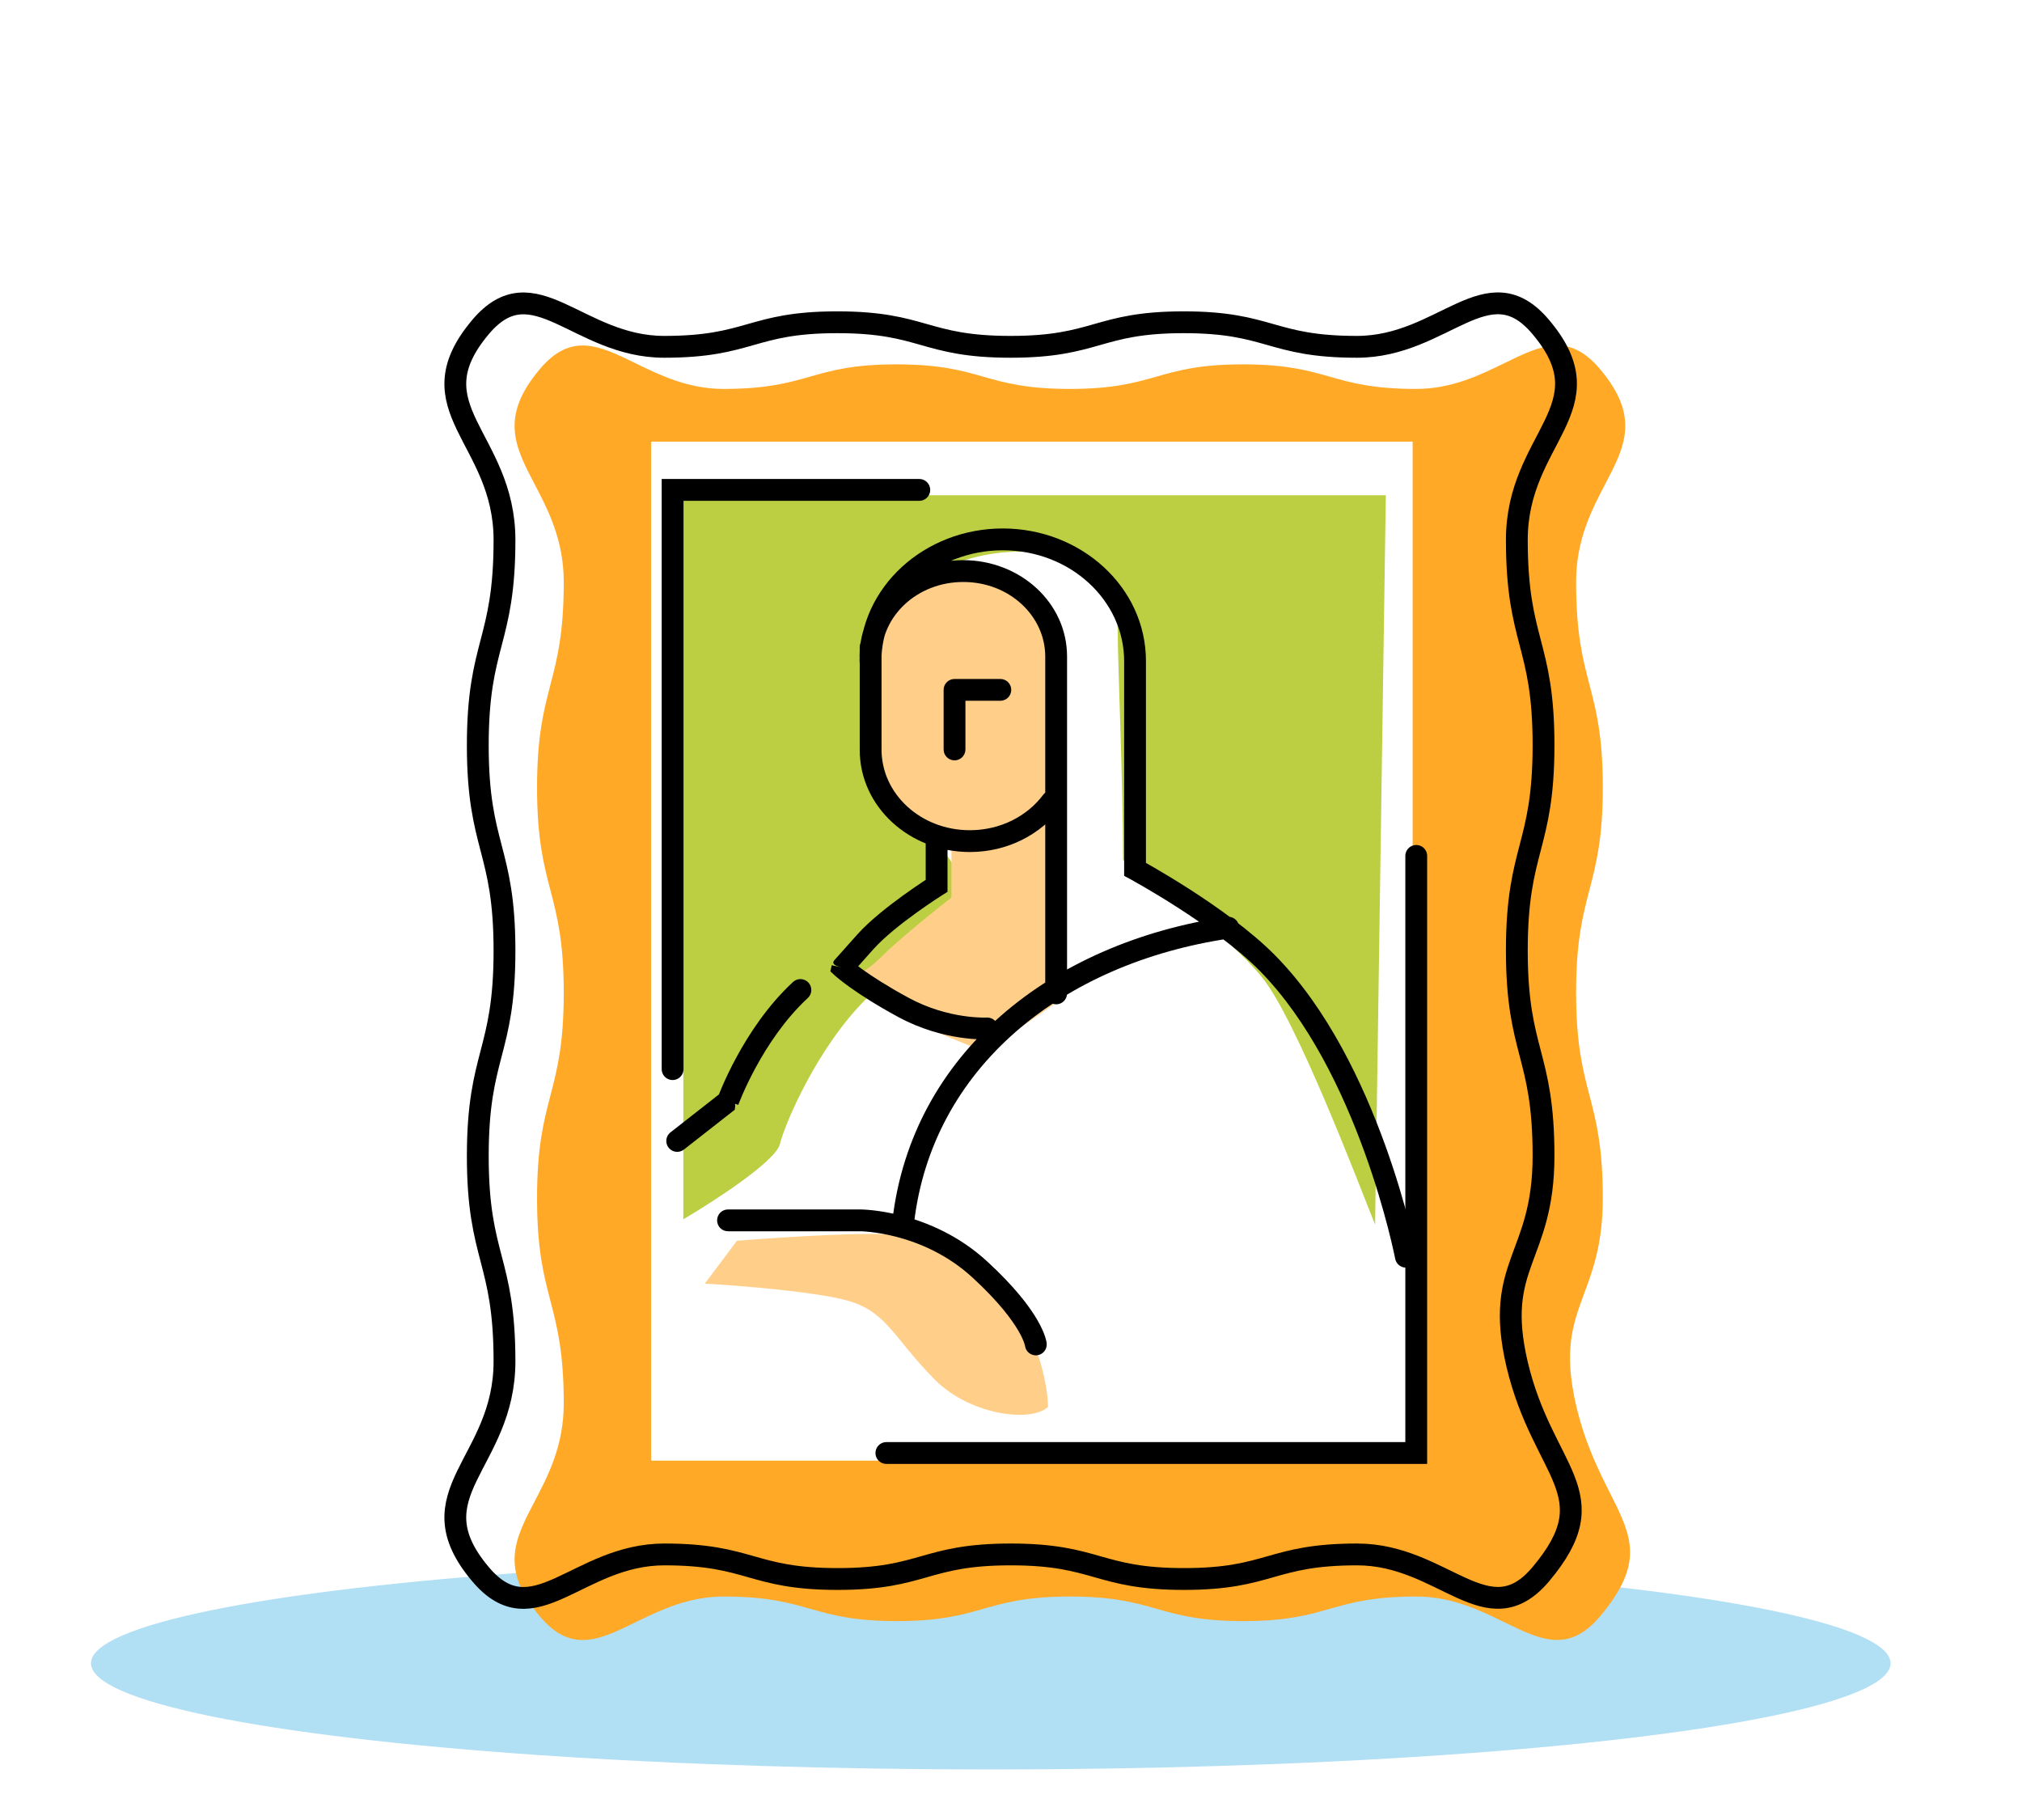
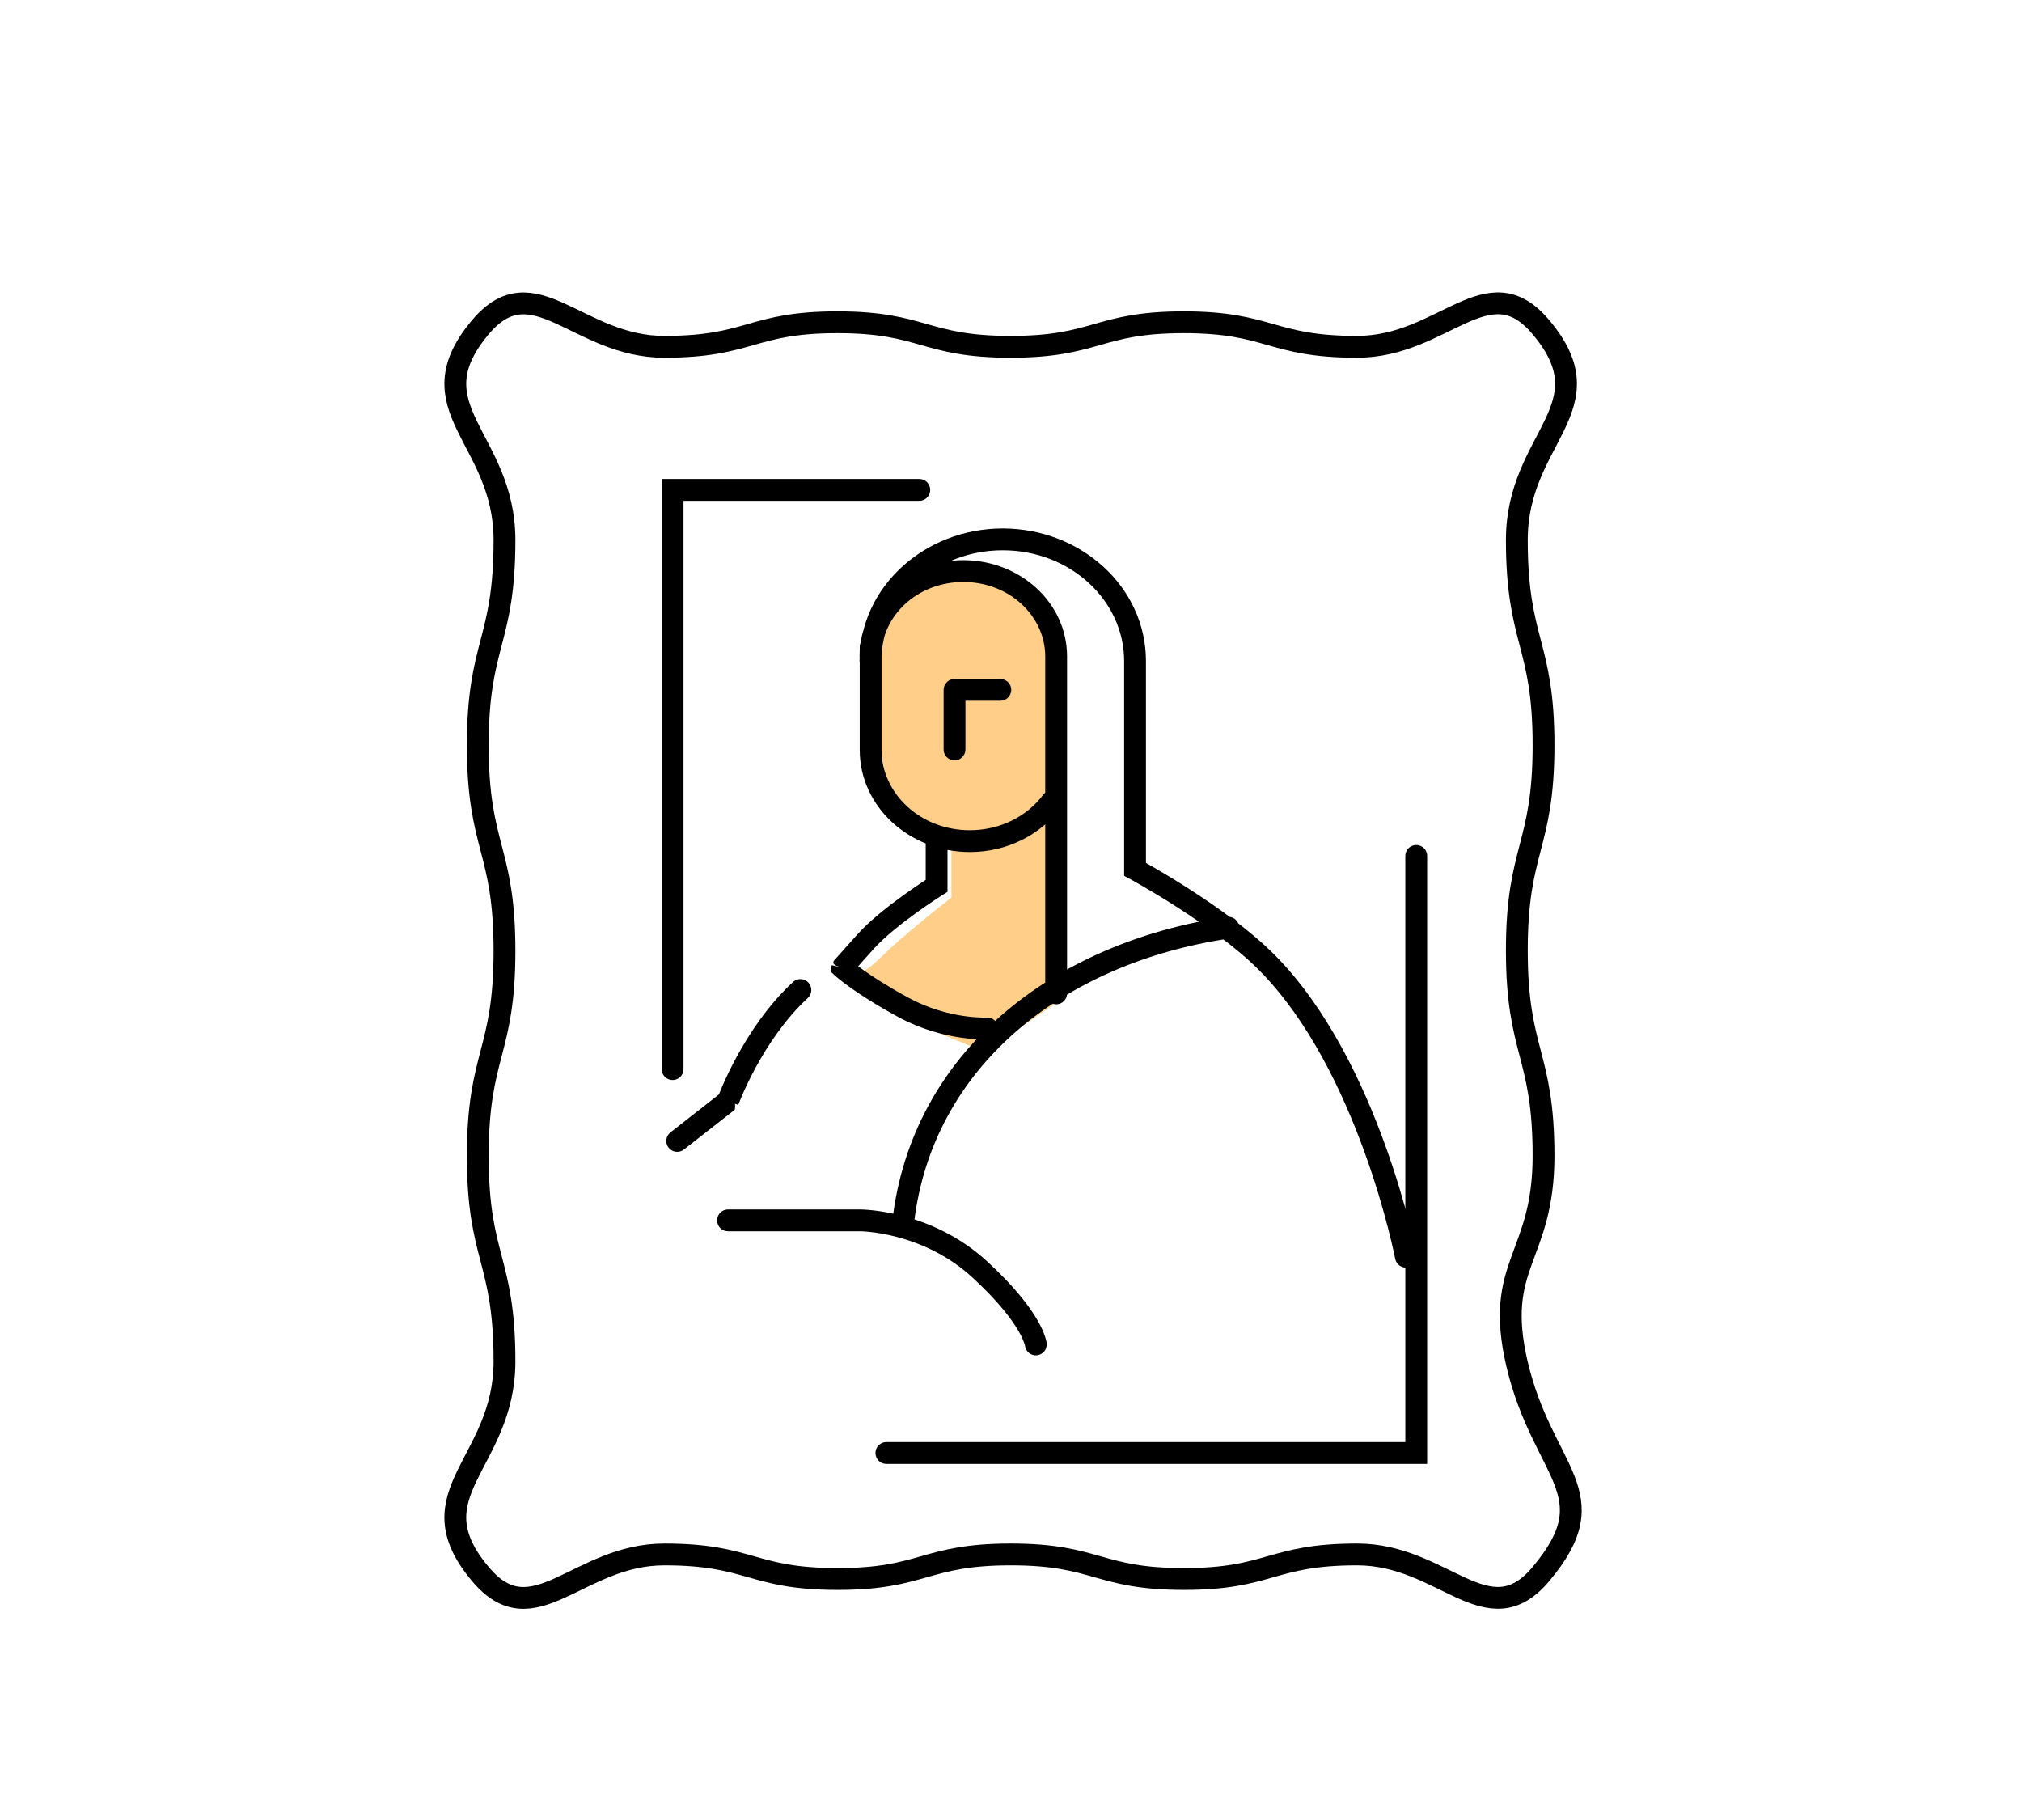
<svg xmlns="http://www.w3.org/2000/svg" width="200" height="180" viewBox="0 0 200 180" fill="none">
-   <ellipse cx="98" cy="164.5" rx="89" ry="10.5" fill="#B1DFF4" />
-   <path fill-rule="evenodd" clip-rule="evenodd" d="M148.822 160.451C146.383 159.261 143.591 157.899 140.101 157.899C135.814 157.899 133.671 158.507 131.53 159.114C129.39 159.721 127.252 160.328 122.977 160.328C118.692 160.328 116.55 159.721 114.407 159.114C112.265 158.506 110.122 157.899 105.837 157.899C101.55 157.899 99.407 158.507 97.266 159.114C95.127 159.721 92.988 160.328 88.714 160.328C84.429 160.328 82.286 159.721 80.144 159.114C78.001 158.506 75.859 157.899 71.574 157.899C68.076 157.899 65.279 159.264 62.837 160.456C59.296 162.185 56.5 163.55 53.394 159.858C49.406 155.136 50.943 152.196 52.877 148.497C54.224 145.921 55.762 142.977 55.762 138.808C55.762 133.728 55.102 131.189 54.441 128.651C53.781 126.114 53.121 123.579 53.121 118.511C53.121 113.432 53.782 110.893 54.442 108.354C55.102 105.815 55.762 103.276 55.762 98.198C55.762 93.119 55.102 90.58 54.442 88.041C53.782 85.502 53.121 82.963 53.121 77.885C53.121 72.806 53.782 70.267 54.442 67.728C55.102 65.189 55.762 62.65 55.762 57.571C55.762 53.404 54.224 50.461 52.878 47.884C50.944 44.182 49.406 41.238 53.394 36.506C56.5 32.822 59.296 34.187 62.835 35.913C65.274 37.103 68.067 38.465 71.556 38.465C75.844 38.465 77.986 37.857 80.128 37.249C82.267 36.642 84.405 36.036 88.68 36.036C92.965 36.036 95.107 36.643 97.25 37.25C99.392 37.858 101.535 38.465 105.82 38.465C110.107 38.465 112.25 37.857 114.391 37.249C116.531 36.642 118.669 36.036 122.943 36.036C127.228 36.036 129.371 36.643 131.514 37.25C133.656 37.858 135.799 38.465 140.084 38.465C143.581 38.465 146.378 37.1 148.82 35.908C152.362 34.179 155.157 32.814 158.263 36.506C162.251 41.228 160.714 44.168 158.78 47.867C157.434 50.443 155.895 53.387 155.895 57.556C155.895 62.636 156.556 65.175 157.216 67.713C157.876 70.249 158.536 72.785 158.536 77.853C158.536 82.931 157.876 85.471 157.216 88.01C156.555 90.549 155.895 93.088 155.895 98.166C155.895 103.245 156.555 105.784 157.216 108.323C157.876 110.862 158.536 113.401 158.536 118.479C158.536 122.969 157.57 125.57 156.693 127.932C155.586 130.913 154.619 133.515 155.912 139.059C156.784 142.76 158.122 145.421 159.238 147.639C161.393 151.924 162.719 154.561 158.263 159.858C155.157 163.541 152.361 162.177 148.822 160.451ZM139.726 43.678H64.407V144.458H139.726V43.678Z" fill="#FFA927" />
-   <path d="M67.589 120.589V48.982H137.074L136.013 121.119C134.245 116.699 128.269 100.963 124.875 96.72C121.48 92.477 113.559 86.819 111.084 85.051C111.084 77.448 110.553 65.638 110.553 62.243C110.553 57.999 106.31 55.347 103.658 54.817C97.936 53.673 89.337 56.408 89.337 61.182V78.155C89.337 81.974 95.171 83.46 95.701 89.825C93.933 91.239 89.443 95.023 85.624 98.842C80.85 103.615 77.667 111.041 77.137 113.163C76.713 114.86 70.595 118.821 67.589 120.589Z" fill="#BCCF42" />
  <path d="M90.928 48.452H66.528V105.737" stroke="black" stroke-width="2.158" stroke-miterlimit="10" stroke-linecap="round" />
-   <path d="M88.806 122.18C86.684 121.756 77.314 122.357 72.893 122.711L69.711 126.954C72.893 127.131 80.107 127.696 83.502 128.545C87.745 129.606 88.276 132.258 92.519 136.501C95.914 139.896 101.89 140.745 103.658 139.153C103.658 137.385 102.915 132.788 99.945 128.545C96.232 123.241 91.458 122.711 88.806 122.18Z" fill="#FFCF8A" />
  <path d="M86.684 66.486C86.684 57.999 91.988 56.585 94.64 56.939C95.525 57.115 97.823 57.681 99.945 58.53C102.066 59.379 103.658 62.773 104.188 64.365V99.372L97.293 104.146C97.469 103.969 95.063 103.115 92.519 102.024C88.806 100.433 86.861 97.958 84.562 96.72C85.093 96.013 85.517 96.296 87.215 94.598C88.912 92.901 92.519 90.001 94.11 88.764V83.99C93.58 84.52 92.094 83.035 90.397 81.338C88.275 79.216 86.684 77.094 86.684 66.486Z" fill="#FFCF8A" />
  <path d="M140.083 84.65L140.083 143.704H87.674M152.401 155.694C147.153 161.917 142.792 153.735 134.238 153.735C125.668 153.735 125.668 156.164 117.115 156.164C108.545 156.164 108.545 153.735 99.975 153.735C91.405 153.735 91.405 156.164 82.852 156.164C74.281 156.164 74.281 153.735 65.711 153.735C57.141 153.735 52.779 161.932 47.532 155.694C40.767 147.685 49.9 144.801 49.9 134.644C49.9 124.488 47.259 124.488 47.259 114.347C47.259 104.19 49.9 104.19 49.9 94.034C49.9 83.877 47.259 83.877 47.259 73.721C47.259 63.564 49.9 63.564 49.9 53.408C49.9 43.251 40.767 40.367 47.532 32.342C52.779 26.12 57.141 34.301 65.694 34.301C74.264 34.301 74.264 31.872 82.817 31.872C91.388 31.872 91.388 34.301 99.958 34.301C108.528 34.301 108.528 31.872 117.081 31.872C125.651 31.872 125.651 34.301 134.221 34.301C142.792 34.301 147.153 26.104 152.401 32.342C159.165 40.351 150.033 43.235 150.033 53.392C150.033 63.548 152.674 63.548 152.674 73.689C152.674 83.846 150.033 83.846 150.033 94.002C150.033 104.159 152.674 104.159 152.674 114.316C152.674 124.472 147.733 124.958 150.05 134.895C152.605 145.741 159.165 147.654 152.401 155.694Z" stroke="black" stroke-width="2.158" stroke-miterlimit="10" stroke-linecap="round" />
  <path d="M66.317 111.993C65.848 112.36 65.766 113.038 66.133 113.507C66.5 113.976 67.178 114.059 67.647 113.692L66.317 111.993ZM72.009 108.908L70.995 108.54L70.243 110.61L72.339 109.935L72.009 108.908ZM79.903 98.704C80.341 98.3 80.368 97.618 79.964 97.18C79.56 96.742 78.878 96.715 78.44 97.119L79.903 98.704ZM104.923 79.882C105.279 79.404 105.179 78.728 104.701 78.372C104.223 78.017 103.547 78.116 103.192 78.594L104.923 79.882ZM87.195 63.987C87.195 63.392 86.712 62.909 86.116 62.909C85.52 62.909 85.037 63.392 85.037 63.987H87.195ZM85.02 65.382C85.02 65.978 85.503 66.461 86.099 66.461C86.695 66.461 87.178 65.978 87.178 65.382H85.02ZM112.269 85.978H111.191V86.621L111.756 86.927L112.269 85.978ZM125.355 95.241L126.122 94.483L126.121 94.482L125.355 95.241ZM138.001 124.495C138.114 125.08 138.679 125.463 139.264 125.35C139.849 125.237 140.232 124.671 140.119 124.086L138.001 124.495ZM85.02 64.928C85.02 65.524 85.503 66.007 86.099 66.007C86.695 66.007 87.178 65.524 87.178 64.928H85.02ZM103.387 98.25C103.387 98.846 103.87 99.329 104.466 99.329C105.062 99.329 105.545 98.846 105.545 98.25H103.387ZM93.72 83.203C93.72 82.608 93.237 82.125 92.642 82.125C92.046 82.125 91.563 82.608 91.563 83.203H93.72ZM92.642 87.608L93.216 88.521L93.72 88.204V87.608H92.642ZM83.322 95.695L82.269 95.459L82.132 96.067L82.591 96.489L83.322 95.695ZM97.714 102.791C98.309 102.756 98.763 102.246 98.728 101.651C98.693 101.056 98.183 100.602 97.588 100.637L97.714 102.791ZM88.265 120.731C88.197 121.322 88.621 121.858 89.213 121.926C89.805 121.994 90.34 121.57 90.408 120.978L88.265 120.731ZM121.645 92.813C122.234 92.726 122.642 92.178 122.555 91.588C122.468 90.999 121.92 90.591 121.33 90.678L121.645 92.813ZM72.008 119.616C71.412 119.616 70.93 120.099 70.93 120.695C70.93 121.291 71.412 121.774 72.008 121.774V119.616ZM85.094 120.695L85.094 121.774L85.094 121.774L85.094 120.695ZM101.382 133.075C101.441 133.668 101.97 134.1 102.563 134.041C103.156 133.981 103.588 133.453 103.529 132.86L101.382 133.075ZM98.946 69.307C99.542 69.307 100.025 68.824 100.025 68.228C100.025 67.633 99.542 67.15 98.946 67.15V69.307ZM94.414 68.228V67.15C93.818 67.15 93.335 67.633 93.335 68.228H94.414ZM93.335 74.122C93.335 74.718 93.818 75.201 94.414 75.201C95.01 75.201 95.493 74.718 95.493 74.122H93.335ZM67.647 113.692C70.16 111.725 71.417 110.741 72.045 110.249C72.359 110.004 72.516 109.881 72.595 109.819C72.634 109.788 72.654 109.773 72.664 109.765C72.669 109.762 72.671 109.76 72.672 109.759C72.673 109.758 72.673 109.758 72.673 109.758C72.674 109.758 72.674 109.758 72.674 109.758C72.674 109.758 72.674 109.758 72.674 109.758C72.674 109.758 72.674 109.758 72.674 109.758C72.674 109.758 72.674 109.758 72.674 109.758C72.962 108.402 71.678 107.881 72.009 108.908C72.339 109.935 71.056 109.414 71.344 108.059C71.344 108.059 71.344 108.059 71.344 108.059C71.344 108.059 71.344 108.059 71.344 108.059C71.344 108.059 71.344 108.059 71.344 108.059C71.344 108.059 71.344 108.059 71.344 108.059C71.343 108.059 71.343 108.059 71.343 108.06C71.341 108.061 71.339 108.063 71.334 108.066C71.324 108.074 71.305 108.09 71.265 108.12C71.187 108.182 71.03 108.305 70.716 108.551C70.087 109.042 68.831 110.026 66.317 111.993L67.647 113.692ZM72.009 108.908C73.023 109.276 73.023 109.276 73.023 109.277C73.023 109.277 73.022 109.277 73.022 109.277C73.022 109.277 73.022 109.277 73.022 109.277C73.023 109.277 73.023 109.276 73.023 109.275C73.024 109.273 73.025 109.269 73.027 109.264C73.031 109.254 73.037 109.237 73.046 109.215C73.062 109.171 73.088 109.103 73.124 109.013C73.195 108.835 73.302 108.571 73.446 108.24C73.735 107.576 74.169 106.644 74.749 105.577C75.914 103.432 77.639 100.795 79.903 98.704L78.44 97.119C75.934 99.433 74.077 102.294 72.853 104.547C72.239 105.678 71.777 106.669 71.468 107.379C71.313 107.734 71.197 108.02 71.118 108.219C71.078 108.319 71.048 108.397 71.028 108.451C71.018 108.478 71.01 108.499 71.004 108.514C71.001 108.522 70.999 108.528 70.998 108.532C70.997 108.534 70.996 108.536 70.996 108.537C70.995 108.538 70.995 108.539 70.995 108.539C70.995 108.539 70.995 108.54 70.995 108.54C70.995 108.54 70.995 108.54 72.009 108.908ZM103.192 78.594C101.628 80.697 98.97 82.109 95.93 82.109V84.266C99.637 84.266 102.943 82.544 104.923 79.882L103.192 78.594ZM95.93 82.109C91.021 82.109 87.195 78.465 87.195 74.16H85.037C85.037 79.823 90.003 84.266 95.93 84.266V82.109ZM87.195 74.16V63.987H85.037V74.16H87.195ZM87.178 65.382C87.178 59.416 92.469 54.424 99.184 54.424V52.266C91.451 52.266 85.02 58.058 85.02 65.382H87.178ZM99.184 54.424C105.899 54.424 111.191 59.416 111.191 65.382H113.348C113.348 58.058 106.917 52.266 99.184 52.266V54.424ZM111.191 65.382V85.978H113.348V65.382H111.191ZM112.269 85.978C111.756 86.927 111.756 86.927 111.756 86.927C111.756 86.927 111.756 86.927 111.756 86.927C111.756 86.927 111.757 86.927 111.757 86.927C111.758 86.927 111.759 86.928 111.761 86.929C111.764 86.931 111.77 86.934 111.777 86.938C111.793 86.946 111.815 86.959 111.846 86.975C111.907 87.009 111.997 87.059 112.115 87.125C112.35 87.256 112.692 87.45 113.118 87.697C113.971 88.192 115.156 88.9 116.485 89.754C119.157 91.471 122.348 93.735 124.588 95.999L126.121 94.482C123.71 92.044 120.358 89.677 117.651 87.938C116.289 87.064 115.075 86.338 114.201 85.831C113.764 85.577 113.411 85.377 113.167 85.241C113.045 85.173 112.95 85.12 112.885 85.085C112.852 85.067 112.827 85.053 112.81 85.044C112.801 85.039 112.795 85.035 112.79 85.033C112.788 85.032 112.786 85.031 112.785 85.03C112.784 85.03 112.784 85.029 112.783 85.029C112.783 85.029 112.783 85.029 112.783 85.029C112.783 85.029 112.782 85.029 112.269 85.978ZM124.587 95.999C129.458 100.927 132.819 108.014 134.969 113.953C136.039 116.909 136.799 119.552 137.29 121.454C137.536 122.405 137.715 123.17 137.831 123.694C137.89 123.957 137.932 124.159 137.961 124.295C137.975 124.363 137.985 124.414 137.992 124.447C137.995 124.464 137.997 124.477 137.999 124.485C138 124.489 138 124.491 138.001 124.493C138.001 124.494 138.001 124.495 138.001 124.495C138.001 124.495 138.001 124.495 138.001 124.495C138.001 124.495 138.001 124.495 139.06 124.291C140.119 124.086 140.119 124.086 140.119 124.086C140.119 124.086 140.119 124.085 140.119 124.085C140.119 124.084 140.119 124.083 140.118 124.081C140.118 124.078 140.117 124.074 140.116 124.069C140.114 124.059 140.111 124.044 140.107 124.025C140.1 123.987 140.088 123.931 140.073 123.858C140.043 123.712 139.998 123.499 139.937 123.226C139.816 122.68 139.632 121.891 139.379 120.914C138.874 118.962 138.096 116.252 136.998 113.219C134.812 107.18 131.321 99.743 126.122 94.483L124.587 95.999ZM87.178 64.928C87.178 60.936 90.714 57.559 95.282 57.559V55.401C89.696 55.401 85.02 59.578 85.02 64.928H87.178ZM95.282 57.559C99.85 57.559 103.387 60.936 103.387 64.928H105.545C105.545 59.578 100.869 55.401 95.282 55.401V57.559ZM103.387 64.928V98.25H105.545V64.928H103.387ZM91.563 83.203V87.608H93.72V83.203H91.563ZM92.642 87.608C92.068 86.694 92.067 86.694 92.067 86.695C92.067 86.695 92.067 86.695 92.067 86.695C92.067 86.695 92.067 86.695 92.066 86.695C92.065 86.696 92.064 86.697 92.063 86.697C92.06 86.699 92.056 86.701 92.051 86.705C92.041 86.711 92.027 86.72 92.008 86.732C91.971 86.756 91.917 86.79 91.847 86.835C91.708 86.925 91.508 87.055 91.261 87.219C90.768 87.547 90.087 88.01 89.333 88.555C87.844 89.631 85.999 91.075 84.783 92.438L86.393 93.874C87.443 92.698 89.124 91.368 90.596 90.304C91.323 89.779 91.98 89.332 92.455 89.016C92.693 88.858 92.884 88.734 93.016 88.649C93.082 88.606 93.132 88.574 93.166 88.552C93.183 88.541 93.196 88.533 93.204 88.528C93.209 88.526 93.212 88.524 93.213 88.522C93.214 88.522 93.215 88.521 93.215 88.521C93.216 88.521 93.216 88.521 93.216 88.521C93.216 88.521 93.216 88.521 93.216 88.521C93.216 88.521 93.216 88.521 92.642 87.608ZM84.783 92.438C83.65 93.707 83.084 94.342 82.8 94.66C82.659 94.818 82.588 94.898 82.552 94.937C82.535 94.957 82.526 94.967 82.521 94.972C82.519 94.975 82.518 94.976 82.517 94.977C82.517 94.977 82.517 94.977 82.517 94.977C82.517 94.977 82.517 94.977 82.517 94.977C82.517 94.977 82.517 94.977 82.517 94.977C82.517 94.977 82.517 94.977 82.517 94.978C82.516 94.978 82.516 94.978 82.516 94.978C82.362 95.203 82.269 95.459 83.322 95.695C84.374 95.932 84.281 96.188 84.127 96.413C84.127 96.413 84.127 96.413 84.127 96.413C84.127 96.413 84.127 96.413 84.127 96.413C84.127 96.413 84.127 96.413 84.127 96.413C84.127 96.413 84.127 96.413 84.127 96.413C84.127 96.413 84.127 96.413 84.127 96.413C84.128 96.412 84.129 96.411 84.131 96.409C84.135 96.404 84.144 96.394 84.162 96.374C84.198 96.334 84.268 96.255 84.41 96.096C84.693 95.779 85.26 95.144 86.393 93.874L84.783 92.438ZM83.322 95.695C82.591 96.489 82.592 96.489 82.592 96.49C82.592 96.49 82.592 96.49 82.592 96.49C82.593 96.49 82.593 96.491 82.593 96.491C82.594 96.492 82.595 96.492 82.596 96.493C82.598 96.495 82.6 96.497 82.603 96.5C82.608 96.505 82.616 96.511 82.625 96.519C82.643 96.535 82.668 96.558 82.7 96.585C82.765 96.641 82.859 96.721 82.983 96.822C83.232 97.023 83.603 97.311 84.108 97.671C85.118 98.391 86.663 99.397 88.839 100.578L89.868 98.681C87.767 97.542 86.297 96.582 85.36 95.914C84.891 95.58 84.556 95.319 84.342 95.146C84.235 95.059 84.159 94.994 84.111 94.953C84.087 94.932 84.07 94.918 84.06 94.909C84.056 94.904 84.052 94.902 84.051 94.9C84.05 94.9 84.05 94.9 84.05 94.9C84.05 94.9 84.051 94.9 84.051 94.9C84.051 94.9 84.051 94.901 84.052 94.901C84.052 94.901 84.052 94.901 84.052 94.901C84.052 94.901 84.052 94.901 83.322 95.695ZM88.839 100.578C91.114 101.811 93.315 102.364 94.946 102.608C95.762 102.731 96.441 102.777 96.921 102.793C97.162 102.8 97.353 102.8 97.487 102.798C97.554 102.797 97.607 102.796 97.645 102.794C97.665 102.793 97.68 102.793 97.691 102.792C97.697 102.792 97.702 102.792 97.706 102.791C97.707 102.791 97.709 102.791 97.71 102.791C97.711 102.791 97.712 102.791 97.712 102.791C97.713 102.791 97.713 102.791 97.713 102.791C97.713 102.791 97.714 102.791 97.651 101.714C97.588 100.637 97.588 100.637 97.588 100.637C97.589 100.637 97.589 100.637 97.589 100.637C97.589 100.637 97.59 100.637 97.59 100.637C97.59 100.637 97.59 100.637 97.59 100.637C97.59 100.637 97.589 100.637 97.587 100.637C97.583 100.637 97.575 100.638 97.564 100.638C97.541 100.639 97.504 100.64 97.452 100.641C97.35 100.643 97.194 100.643 96.99 100.636C96.583 100.623 95.989 100.583 95.266 100.475C93.817 100.257 91.87 99.767 89.868 98.681L88.839 100.578ZM90.408 120.978C92.176 105.678 104.952 95.272 121.645 92.813L121.33 90.678C103.981 93.235 90.177 104.181 88.265 120.731L90.408 120.978ZM72.008 121.774H85.094V119.616H72.008V121.774ZM85.094 120.695C85.094 121.774 85.093 121.774 85.093 121.774C85.093 121.774 85.092 121.774 85.092 121.774C85.092 121.774 85.092 121.774 85.092 121.774C85.091 121.774 85.091 121.774 85.092 121.774C85.093 121.774 85.096 121.774 85.1 121.774C85.108 121.774 85.122 121.774 85.142 121.775C85.183 121.775 85.246 121.778 85.331 121.782C85.501 121.79 85.756 121.808 86.081 121.843C86.733 121.914 87.662 122.057 88.749 122.345C90.928 122.922 93.711 124.069 96.188 126.348L97.648 124.76C94.844 122.18 91.713 120.898 89.301 120.259C88.093 119.94 87.056 119.779 86.315 119.698C85.945 119.658 85.648 119.637 85.439 119.627C85.335 119.622 85.252 119.619 85.194 119.618C85.165 119.617 85.142 119.617 85.125 119.616C85.117 119.616 85.11 119.616 85.105 119.616C85.102 119.616 85.1 119.616 85.098 119.616C85.097 119.616 85.096 119.616 85.095 119.616C85.095 119.616 85.095 119.616 85.094 119.616C85.094 119.616 85.094 119.616 85.094 120.695ZM96.188 126.348C98.767 128.721 100.076 130.492 100.735 131.625C101.063 132.19 101.229 132.596 101.311 132.837C101.352 132.958 101.371 133.039 101.38 133.078C101.384 133.098 101.386 133.107 101.386 133.107C101.386 133.106 101.385 133.104 101.385 133.098C101.384 133.096 101.384 133.092 101.383 133.088C101.383 133.086 101.383 133.084 101.383 133.082C101.383 133.081 101.382 133.08 101.382 133.079C101.382 133.078 101.382 133.077 101.382 133.077C101.382 133.076 101.382 133.075 102.455 132.967C103.529 132.86 103.529 132.859 103.529 132.858C103.529 132.858 103.528 132.857 103.528 132.856C103.528 132.855 103.528 132.853 103.528 132.852C103.528 132.849 103.527 132.846 103.527 132.843C103.526 132.836 103.525 132.829 103.524 132.821C103.522 132.806 103.52 132.788 103.517 132.768C103.51 132.728 103.501 132.678 103.488 132.618C103.462 132.499 103.421 132.342 103.355 132.147C103.224 131.758 102.995 131.221 102.6 130.541C101.81 129.181 100.35 127.245 97.648 124.76L96.188 126.348ZM98.946 67.15H94.414V69.307H98.946V67.15ZM93.335 68.228V74.122H95.493V68.228H93.335Z" fill="black" />
</svg>